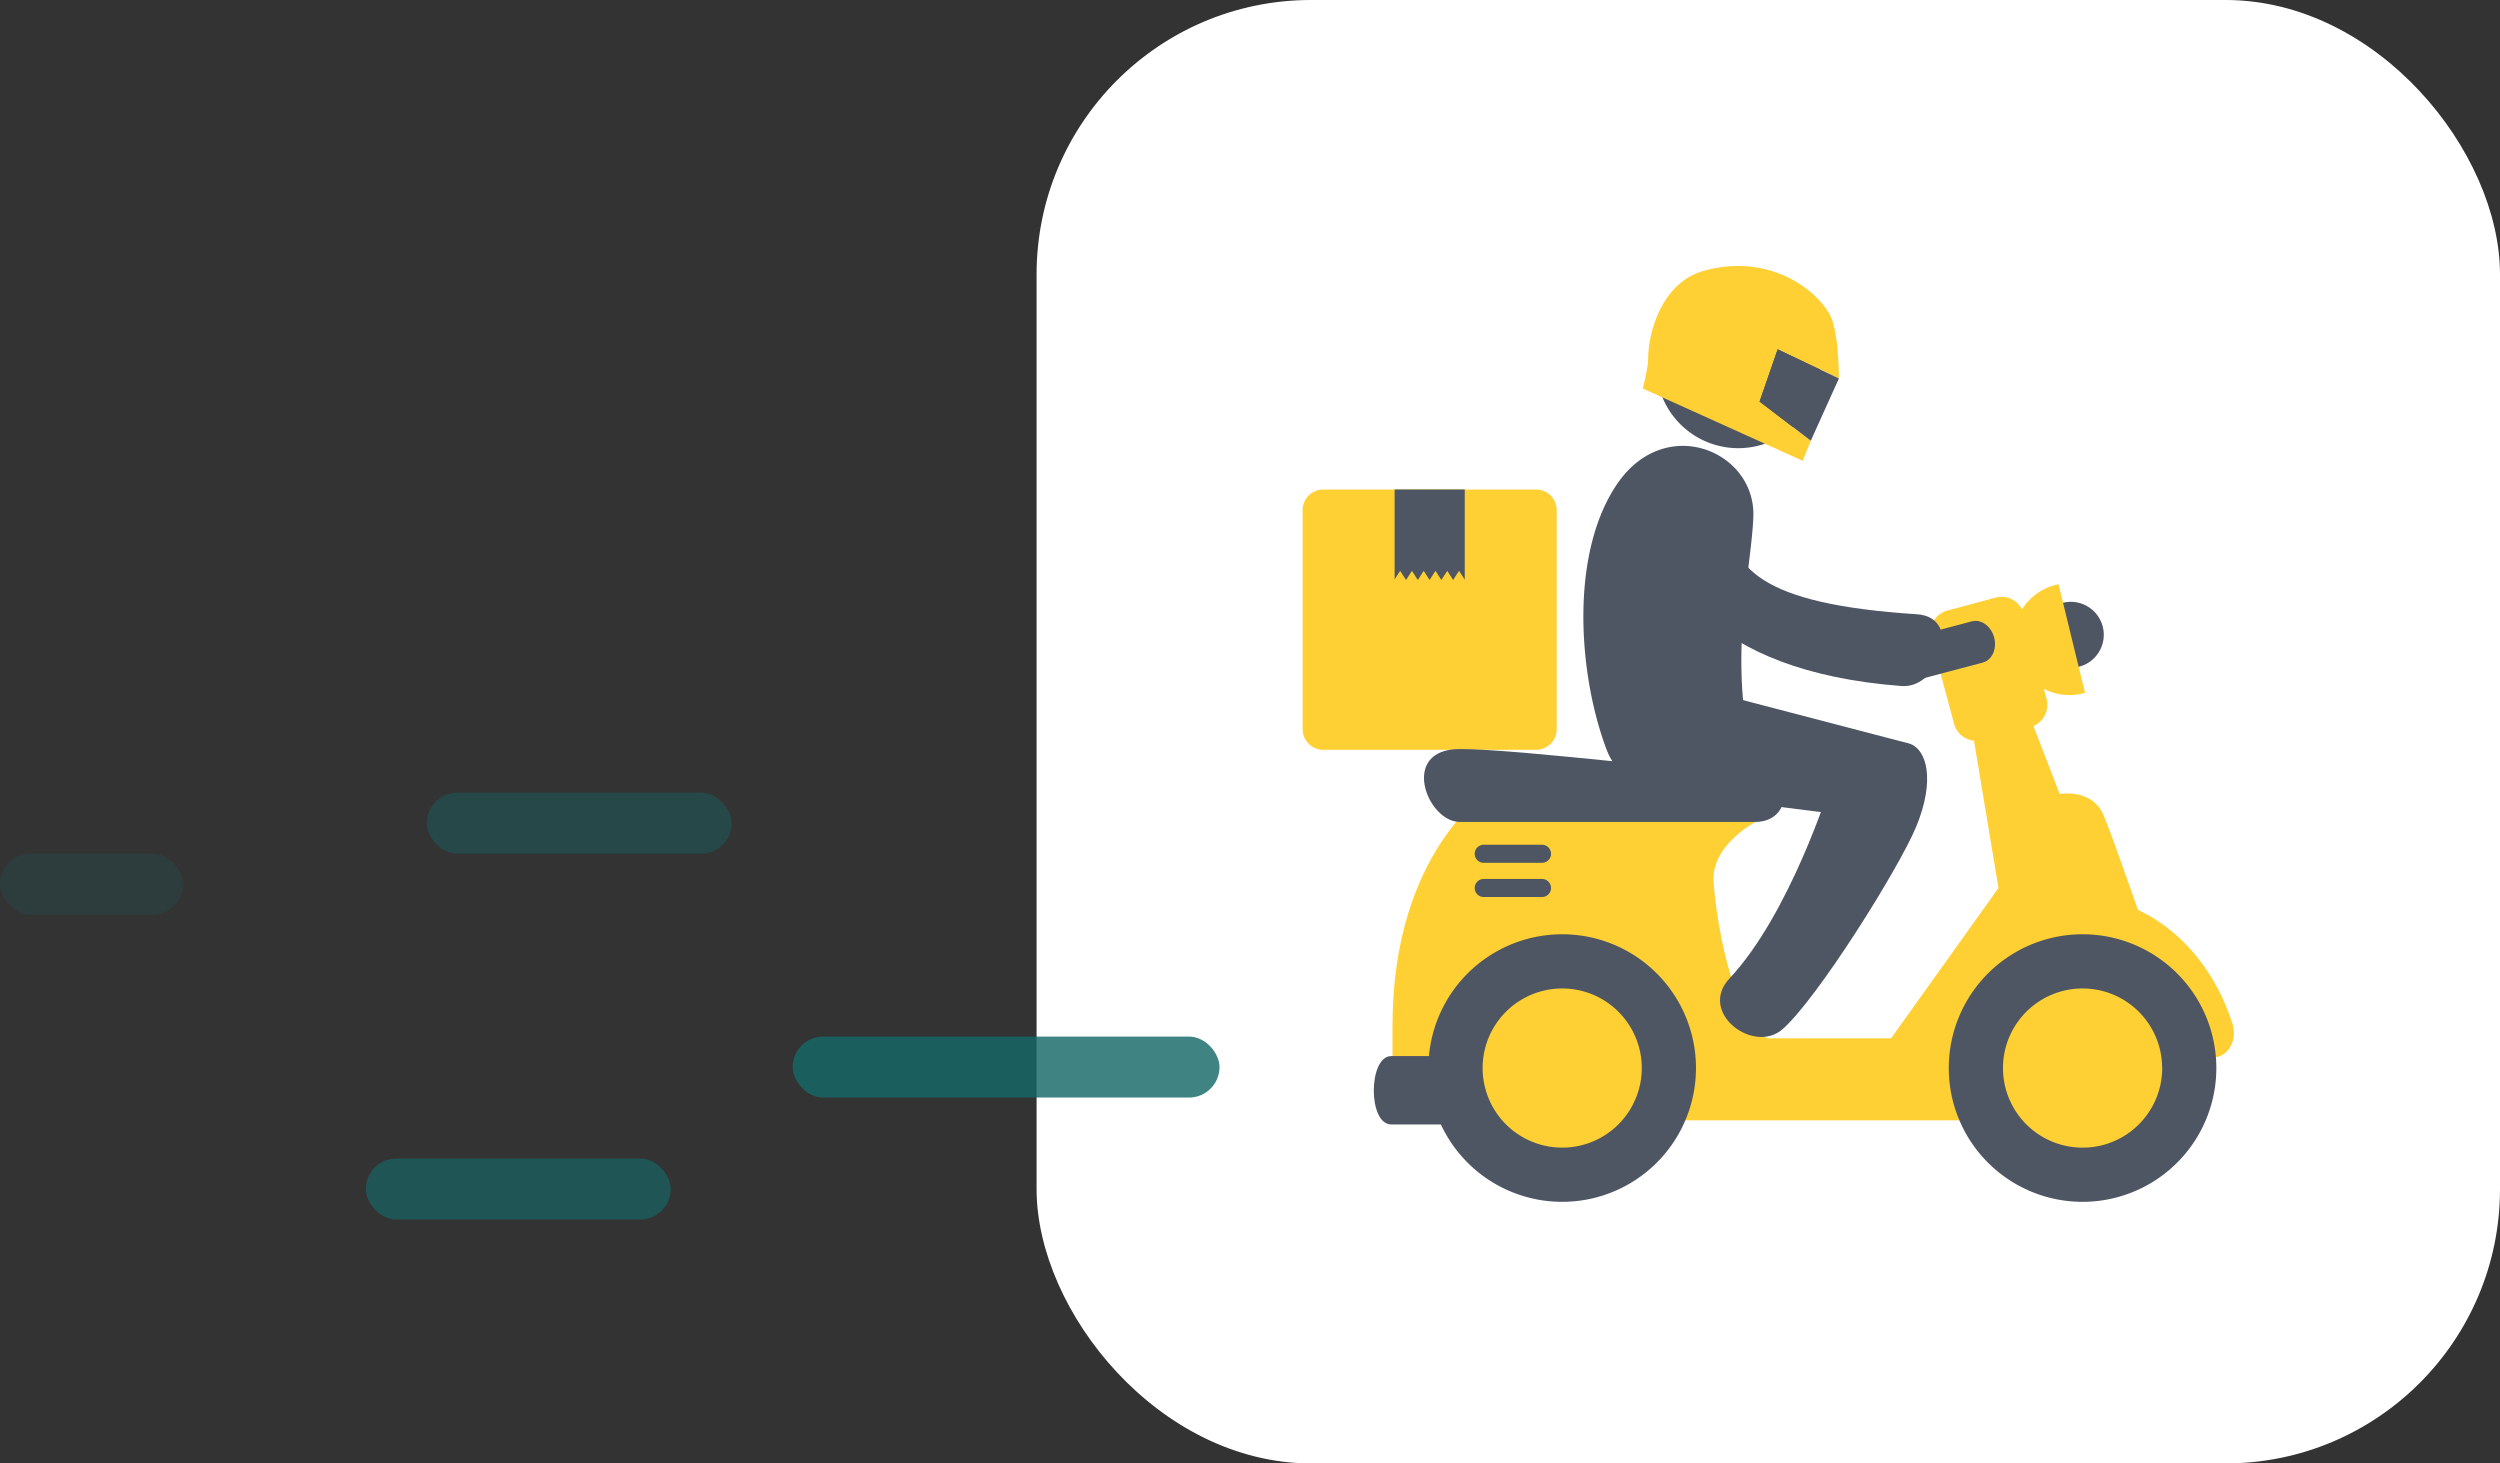
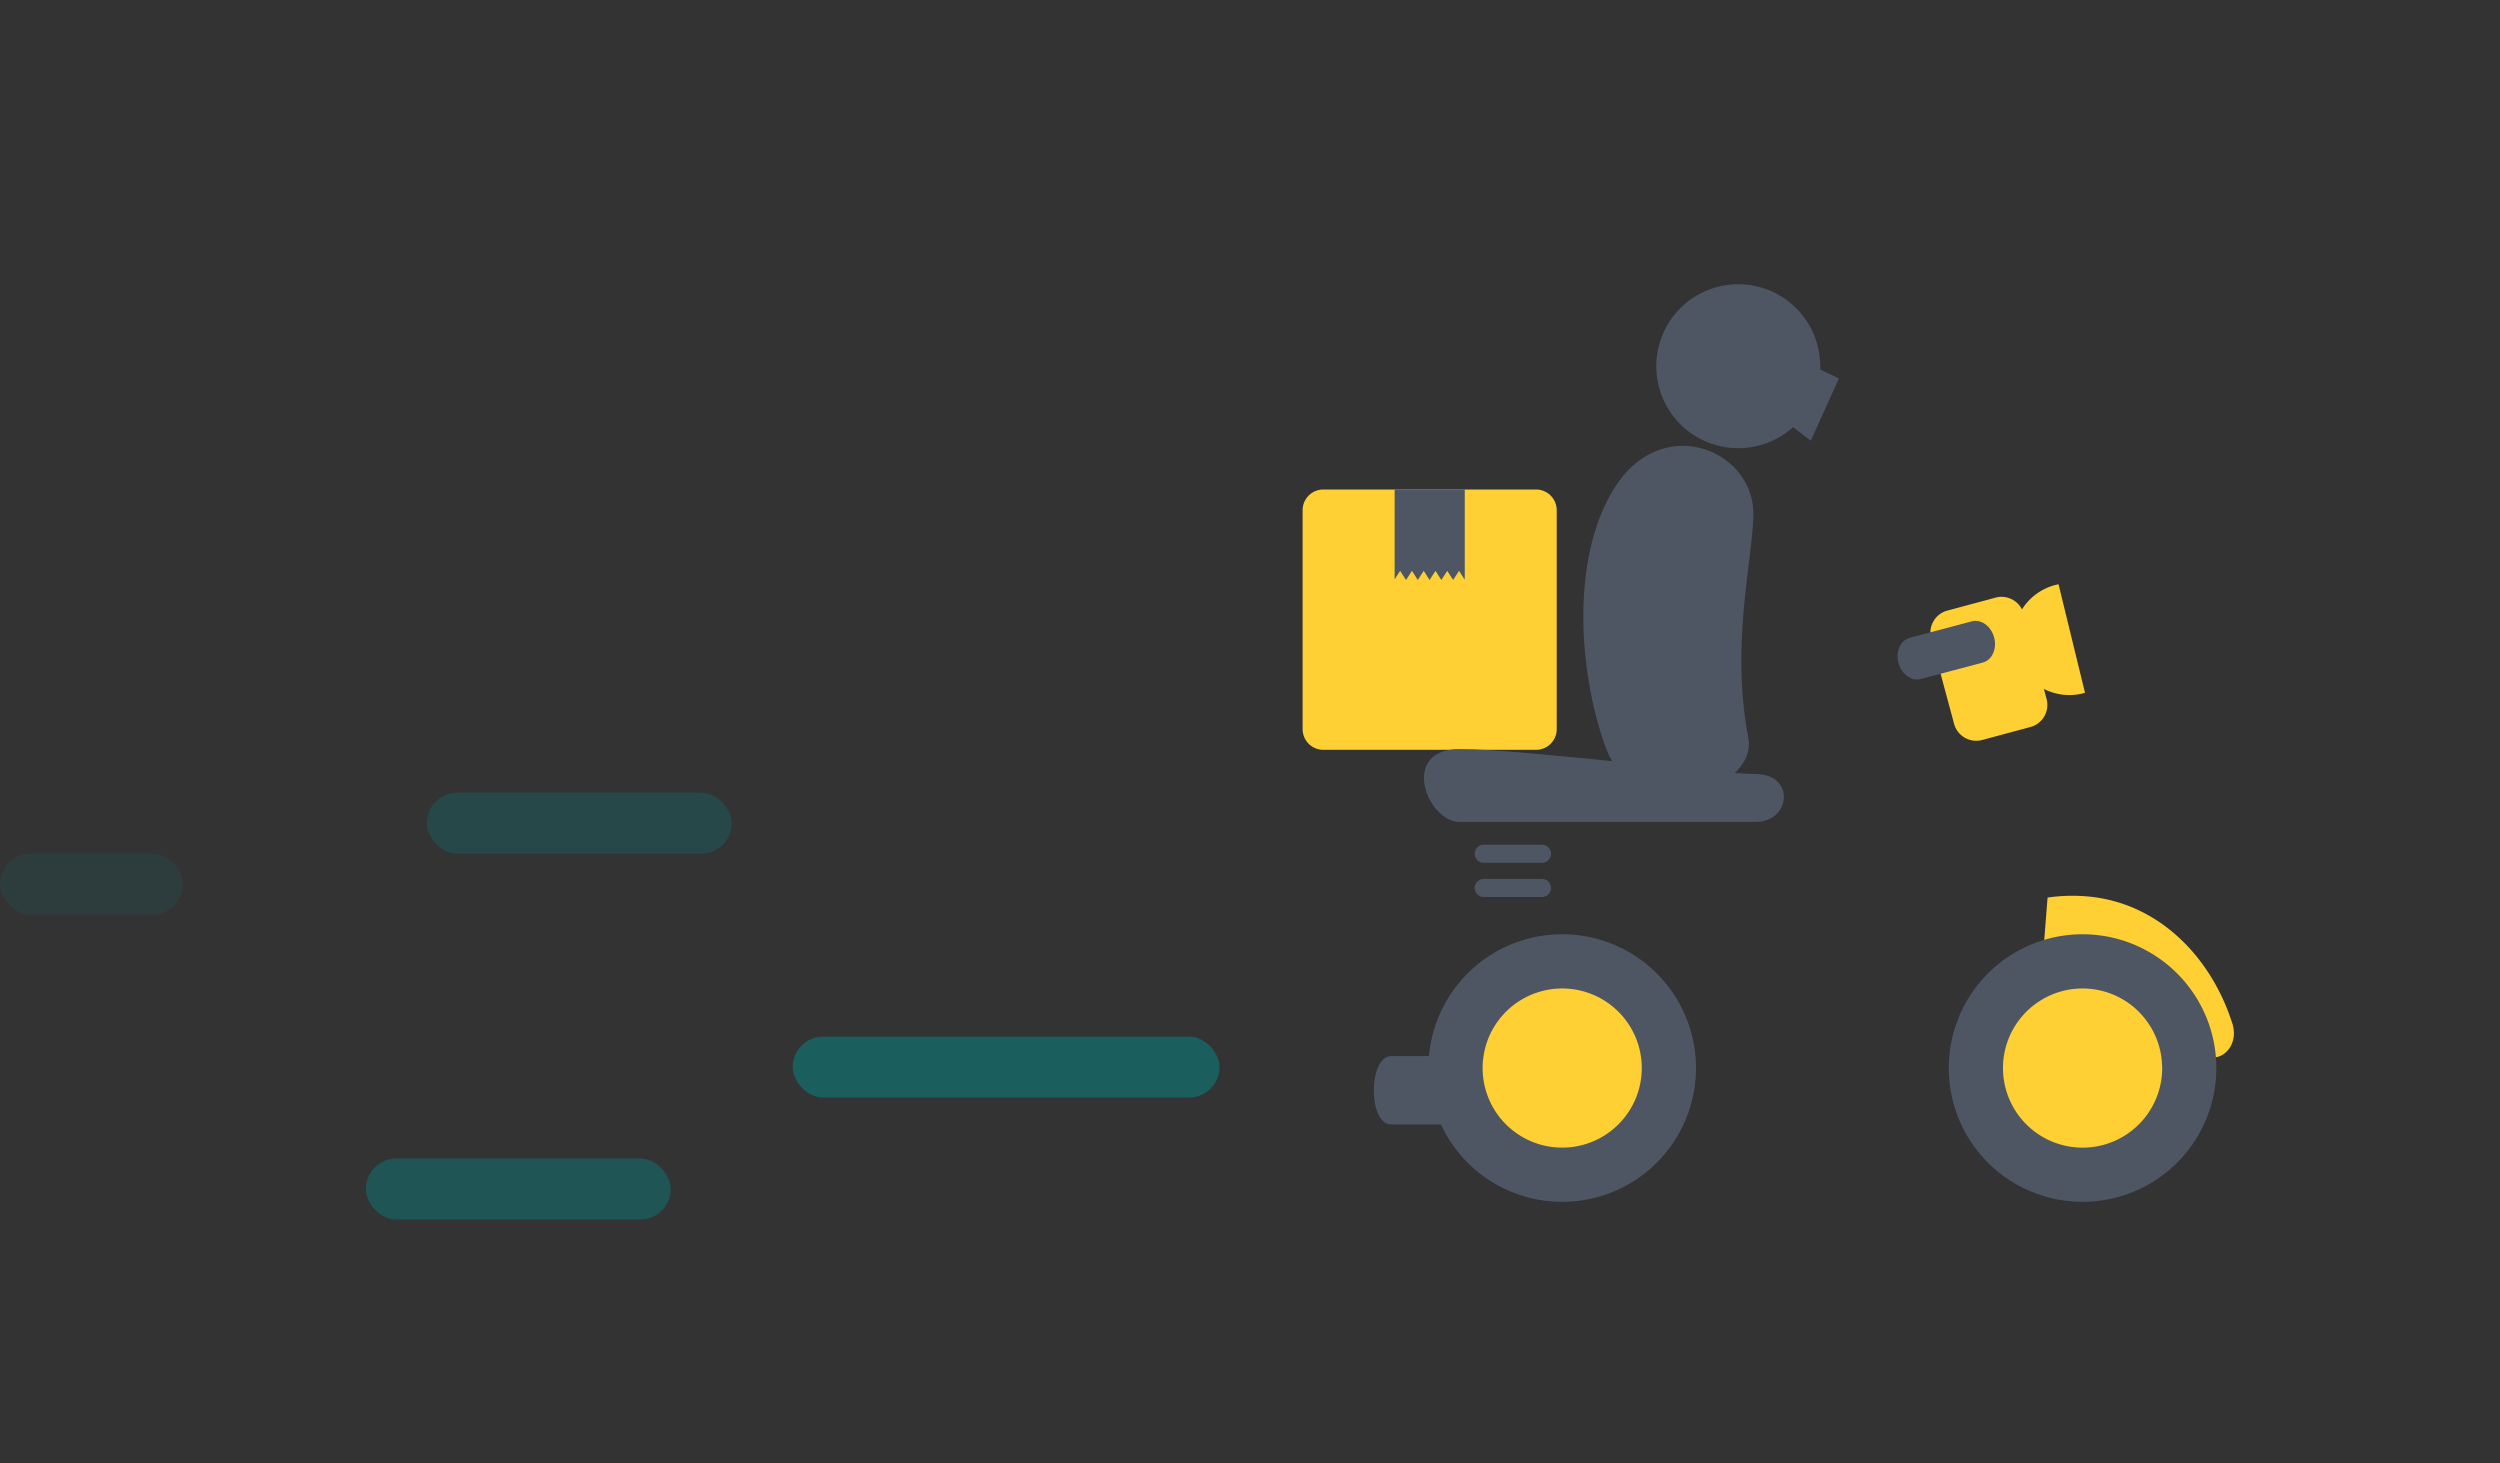
<svg xmlns="http://www.w3.org/2000/svg" width="41" height="24" fill="none" viewBox="0 0 41 24">
  <rect x="0" y="0" width="41" height="24" fill="#333333" stroke="none" />
-   <rect width="24" height="24" x="17" fill="#fff" rx="4.5" />
-   <path fill="#4E5664" d="M34.502 10.41a.541.541 0 1 1-1.082.001.541.541 0 0 1 1.082 0Z" />
  <path fill="#FFD033" d="M34.215 14.7a2.842 2.842 0 0 0-.635.02l-.058.74a2.134 2.134 0 0 1 2.547 1.6c.068.543.725.22.532-.304-.346-1.061-1.203-1.962-2.386-2.056" />
-   <path fill="#FFD033" d="m32.903 10.753-.728.2.6 3.61-1.762 2.466h-1.98c-.41 0-.839-1.359-.93-2.56-.047-.613.691-.99.691-.99l-4.37-.512s-1.587.99-1.587 3.858v1.548h10.532l1.947-2.718s-.625-1.823-.814-2.278c-.189-.456-.723-.355-.723-.355l-.877-2.269Z" />
  <path fill="#4E5664" d="M22.817 17.32h2.011v1.121h-2.011c-.387 0-.378-1.121 0-1.121Z" />
  <path fill="#FFD033" d="M25.53 11.958a.339.339 0 0 1-.338.339h-3.49a.339.339 0 0 1-.339-.34V8.367c0-.187.152-.339.339-.339h3.49c.186 0 .338.152.338.339v3.592" />
  <path fill="#4E5664" d="M22.872 8.027v1.475l.09-.14.097.15.097-.15.096.15.097-.15.096.15.097-.15.096.15.097-.15.096.15.097-.15.094.145v-1.48h-1.15ZM27.814 17.505a2.194 2.194 0 1 1-4.388.022 2.194 2.194 0 0 1 4.388-.022" />
  <path fill="#FFD033" d="M26.925 17.51a1.305 1.305 0 1 1-2.61.012 1.305 1.305 0 0 1 2.61-.012Z" />
  <path fill="#4E5664" d="M36.348 17.505a2.194 2.194 0 1 1-4.388.022 2.194 2.194 0 0 1 4.388-.022" />
  <path fill="#FFD033" d="M35.46 17.51a1.305 1.305 0 1 1-2.611.012 1.305 1.305 0 0 1 2.61-.012Z" />
  <path fill="#4E5664" d="M28.794 13.48h-4.853c-.54 0-.995-1.196 0-1.196.996 0 4.205.41 4.853.41.649 0 .58.785 0 .785Z" />
  <path fill="#FFD033" d="M33.564 11.463a.376.376 0 0 1-.265.46l-.792.213a.376.376 0 0 1-.46-.265l-.376-1.397a.375.375 0 0 1 .265-.46l.792-.213c.2-.054.406.065.46.265l.376 1.397" />
  <path fill="#4E5664" d="M32.704 10.454c.05.187-.034.372-.186.412l-1.018.27c-.152.041-.316-.078-.366-.264-.05-.187.034-.371.186-.412l1.018-.27c.153-.04.316.078.366.264" />
  <path fill="#FFD033" d="M34.194 11.362a.917.917 0 1 1-.434-1.78l.434 1.78" />
  <path fill="#4E5664" d="M25.437 14.002a.148.148 0 0 1-.148.148h-.956a.148.148 0 0 1 0-.296h.956c.082 0 .148.067.148.148ZM25.437 14.563a.148.148 0 0 1-.148.148h-.956a.148.148 0 1 1 0-.296h.956c.082 0 .148.066.148.148ZM26.531 7.923c-.79 1.141-.65 3.123-.188 4.357.46 1.234 2.5.724 2.328-.187-.286-1.506.06-2.84.084-3.627.032-1.067-1.433-1.683-2.224-.543" />
  <path fill="#4E5664" d="M29.851 5.97a1.344 1.344 0 1 1-2.687-.001 1.344 1.344 0 0 1 2.687 0Z" />
-   <path fill="#FFD033" d="m29.564 7.557-2.622-1.185s.086-.328.087-.478c0-.459.231-1.264.917-1.454 1.109-.309 1.905.367 2.08.757.136.3.132 1.01.132 1.01l-1.004-.478-.297.857.84.642-.133.329" />
-   <path fill="#4E5664" d="m29.697 7.228-.84-.642.296-.857 1.005.478-.461 1.021M31.295 12.19l-3.591-.938-.54 1.725 3.653.462.478-1.25" />
-   <path fill="#4E5664" d="M30.01 12.895s-.659 2.1-1.645 3.15c-.523.557.39 1.248.865.837.57-.495 1.913-2.64 2.197-3.328.313-.758.178-1.284-.132-1.365-.31-.08-1.285.706-1.285.706M28.316 8.376c.054.937.532 1.53 3.123 1.698.761.05.375 1.224-.252 1.177-3.195-.242-4.031-1.823-4.031-2.828 0-.82 1.106-.983 1.16-.047" />
+   <path fill="#4E5664" d="m29.697 7.228-.84-.642.296-.857 1.005.478-.461 1.021M31.295 12.19" />
  <rect width="7" height="1" x="13" y="17" fill="#166868" fill-opacity=".82" rx=".5" />
  <rect width="5" height="1" x="7" y="13" fill="#166868" fill-opacity=".4" rx=".5" />
  <rect width="5" height="1" x="6" y="19" fill="#166868" fill-opacity=".66" rx=".5" />
  <rect width="3" height="1" y="14" fill="#166868" fill-opacity=".2" rx=".5" />
</svg>